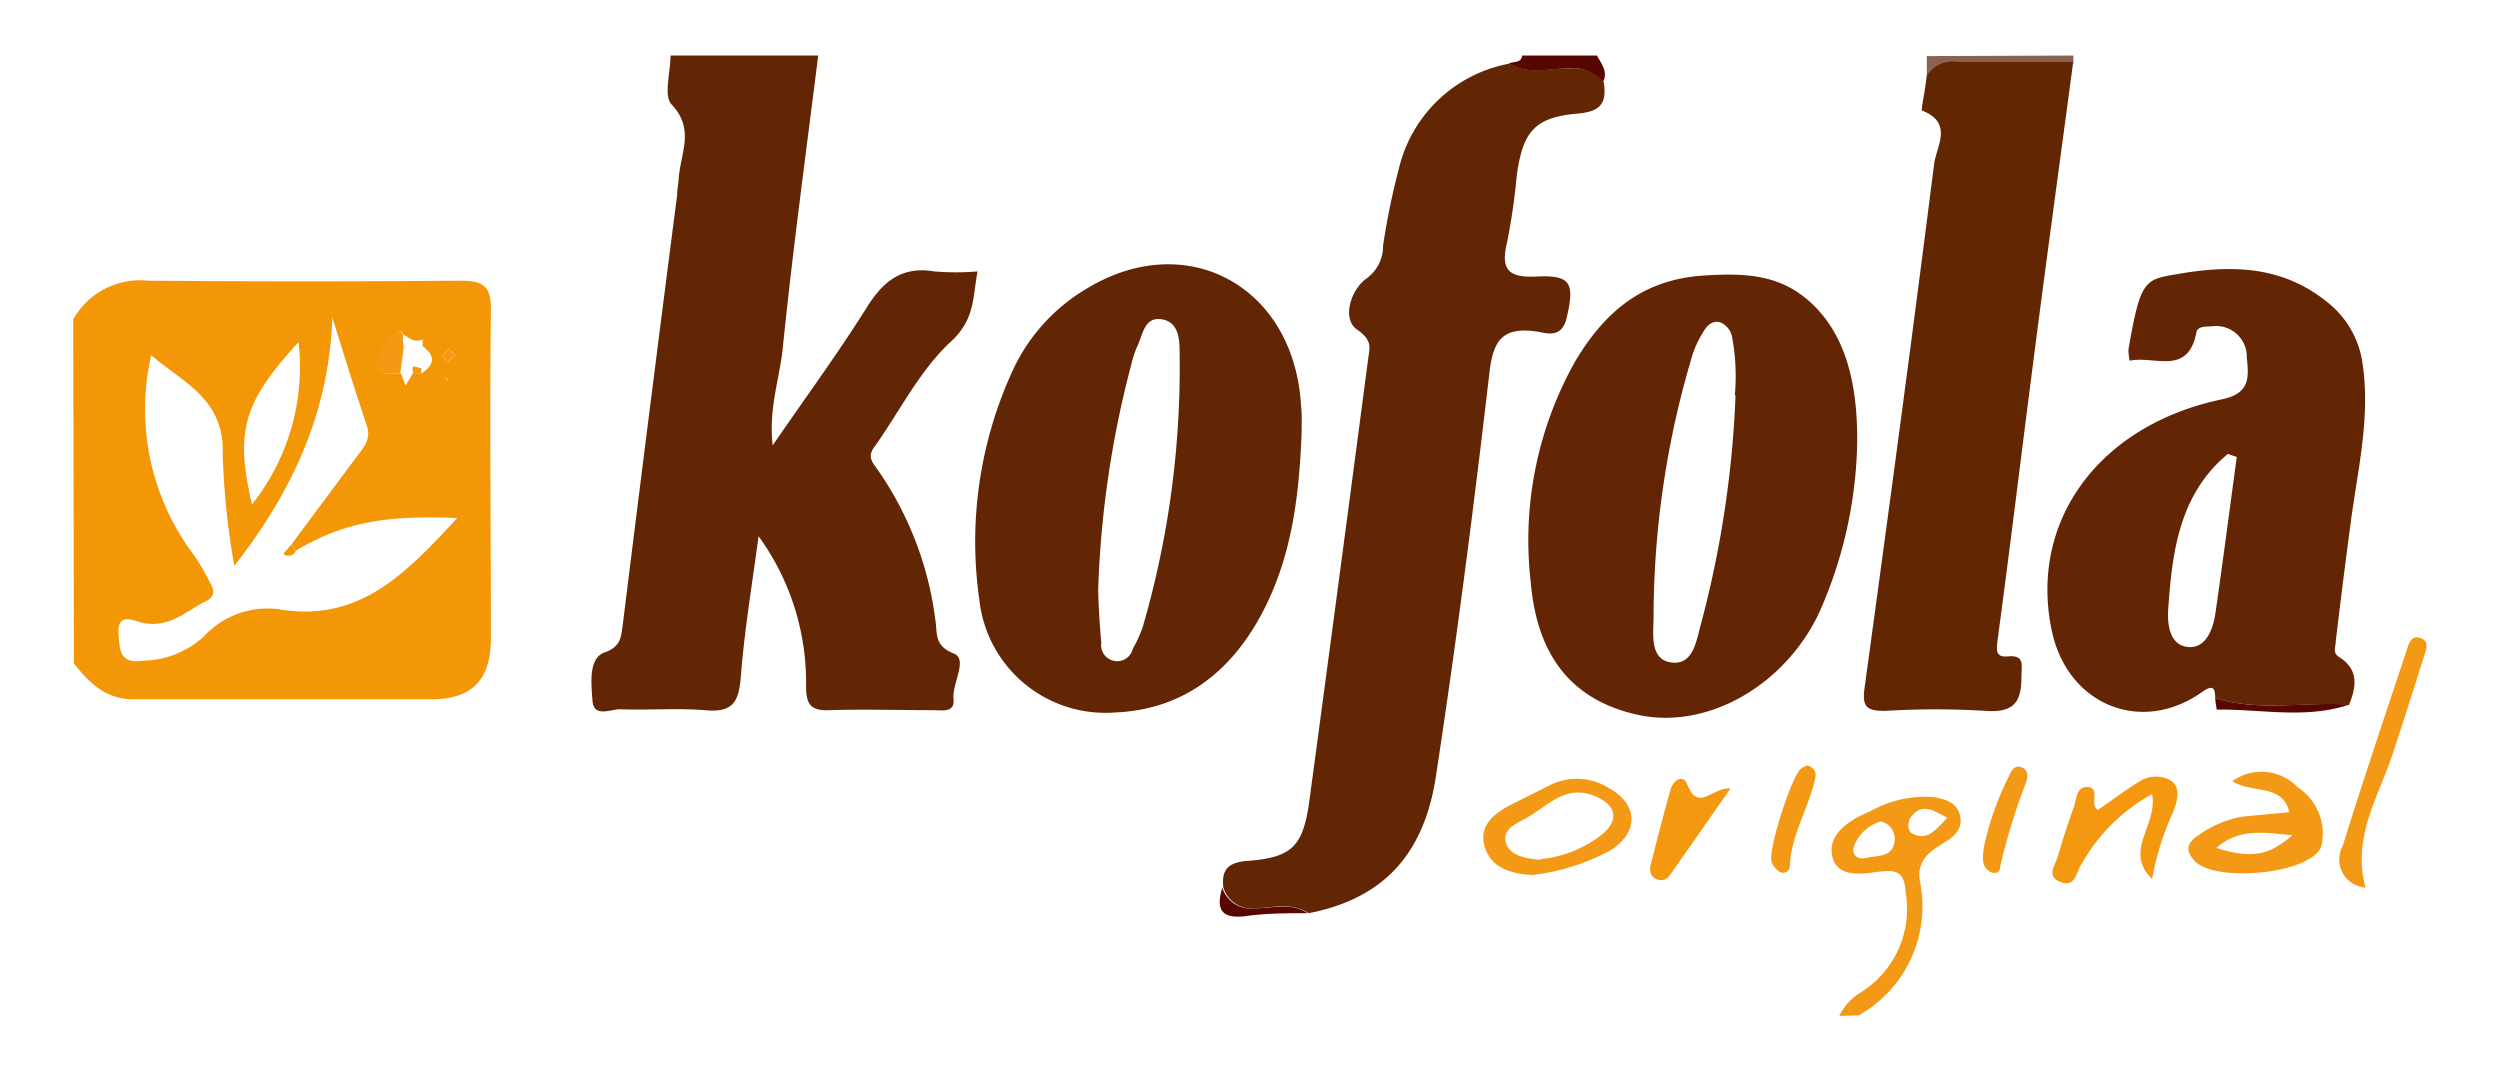
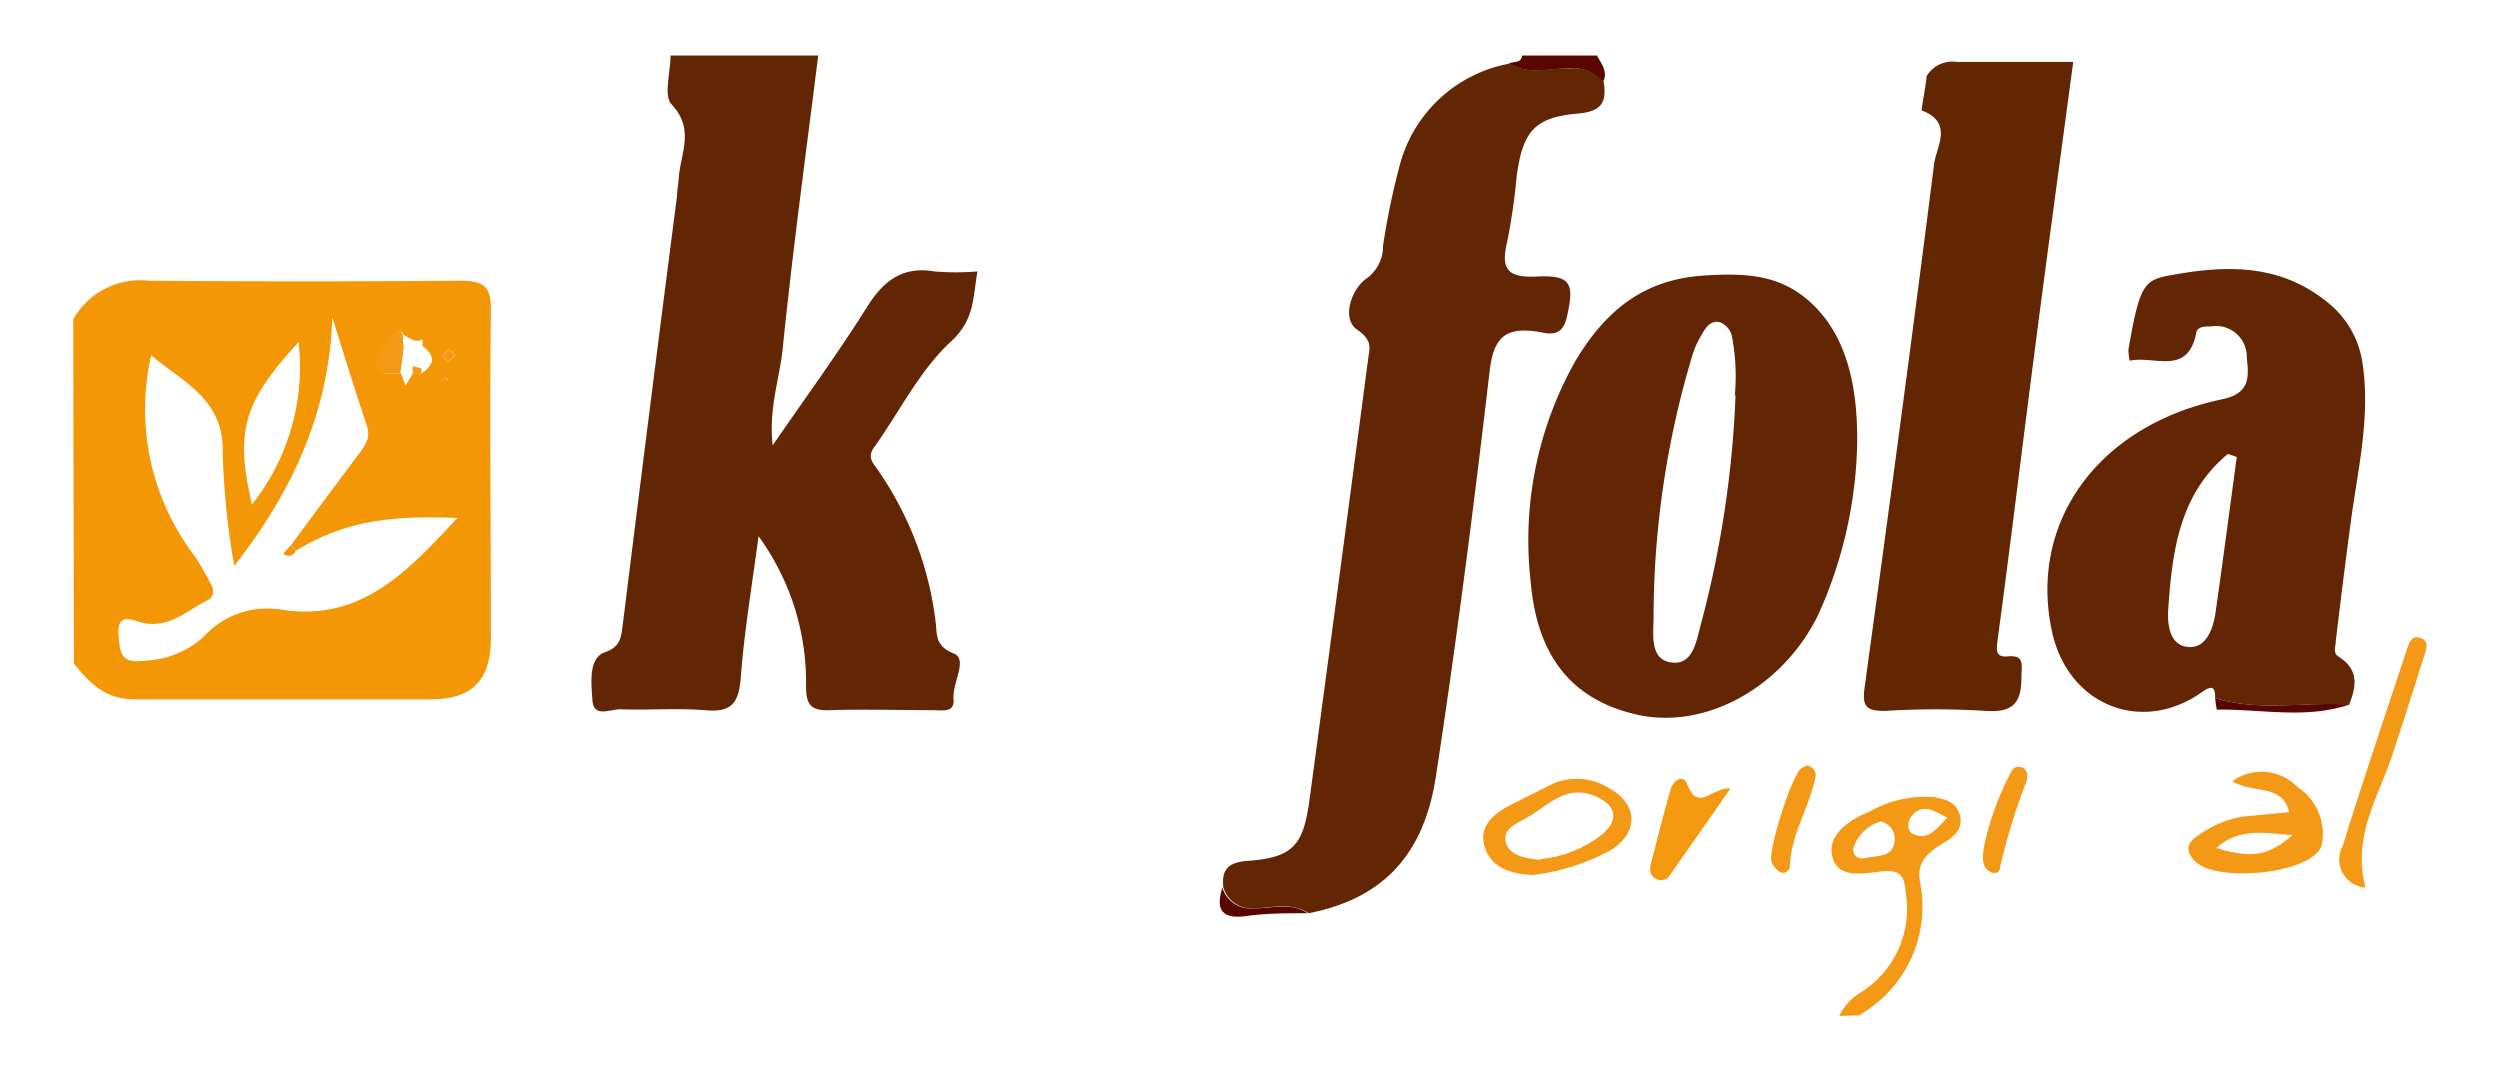
<svg xmlns="http://www.w3.org/2000/svg" id="Layer_1" data-name="Layer 1" viewBox="0 0 140 60">
  <defs>
    <style>.cls-1{fill:#013f5f;opacity:0;}.cls-2{fill:#632604;}.cls-3{fill:#f39706;}.cls-4{fill:#f49916;}.cls-5{fill:#570600;}.cls-6{fill:#8b6252;}.cls-7{fill:#632504;}.cls-8{fill:#632603;}.cls-9{fill:#f49810;}.cls-10{fill:#e6deda;}</style>
  </defs>
  <rect class="cls-1" width="140" height="60" />
  <path class="cls-2" d="M45.82,3.11c-.69,5.51-1.44,11-2,16.52-.19,1.66-.78,3.3-.55,5.31,1.89-2.75,3.68-5.19,5.28-7.74.93-1.49,2-2.3,3.77-2a14.8,14.8,0,0,0,2.42,0c-.27,1.49-.15,2.69-1.48,3.92-1.76,1.62-2.88,3.93-4.31,5.93-.4.55-.08.85.21,1.27a18.88,18.88,0,0,1,3.24,8.55c.08.6-.06,1.31,1,1.72.84.33-.1,1.67,0,2.58.06.76-.65.6-1.11.6-1.94,0-3.89-.06-5.83,0-1.12.05-1.33-.38-1.32-1.41a13.9,13.9,0,0,0-2.66-8.33c-.39,2.9-.81,5.41-1,7.94-.11,1.32-.45,1.92-1.89,1.81-1.62-.14-3.26,0-4.88-.06-.53,0-1.46.48-1.53-.48s-.24-2.39.69-2.71.91-.92,1-1.51Q36.36,23,37.92,10.92c0-.31.07-.62.09-.94.09-1.38.92-2.74-.4-4.13-.46-.48-.06-1.8-.06-2.74Z" />
  <path class="cls-3" d="M4.1,17.88a4.31,4.31,0,0,1,4.22-2.16q8.75.07,17.47,0c1.28,0,1.72.3,1.7,1.66-.07,6.11,0,12.23,0,18.35,0,2.3-1,3.41-3.29,3.43-5.57,0-11.14,0-16.71,0-1.59,0-2.48-.92-3.35-2Zm19.48,3.05c.79-.54.81-1,.07-1.56a.94.94,0,0,0,0-.37l.07,0-.05,0c-.43.23-.74-.08-1.07-.25a.62.62,0,0,0-.1-.16s-.14-.08-.16-.06a2.69,2.69,0,0,0-1.18,1.86c0,.77.81.44,1.3.53l.25.67.44-.73Zm-7,9.9-.28-.31q1.84-2.49,3.72-5c.38-.51.77-.95.52-1.69-.67-2-1.29-4-1.93-6.06-.17,5.26-2.21,9.73-5.49,13.92a43.92,43.92,0,0,1-.65-6.27c.11-3.09-2.24-4-4-5.53a13.53,13.53,0,0,0,2.44,11.26,15.19,15.19,0,0,1,.85,1.47c.23.37.29.74-.14,1C10.5,34.15,9.53,35.2,8,34.88c-.56-.12-1.47-.65-1.36.7.07.87.09,1.61,1.38,1.42a5.2,5.2,0,0,0,3.38-1.34,4.84,4.84,0,0,1,4.42-1.51c4.47.66,7.06-2.22,9.79-5.14C21.48,28.83,19.17,29.3,16.57,30.83Zm.15-11.68c-3.12,3.39-3.57,5-2.62,9.1A12.39,12.39,0,0,0,16.72,19.15Zm8.77.73-.37-.33c-.1.12-.27.23-.29.37s.15.23.24.34ZM25,21.16c-.05,0-.12,0-.14,0s0,.11,0,.17l.24-.05Z" />
  <path class="cls-4" d="M103,56.89a3.14,3.14,0,0,1,1.24-1.34A5.5,5.5,0,0,0,106.72,50c-.06-.93-.3-1.33-1.36-1.2s-2.45.41-2.75-.84,1-2.07,2.11-2.52a6.23,6.23,0,0,1,3.59-.8c.64.12,1.25.28,1.44,1s-.25,1.17-.83,1.52c-.81.49-1.6,1-1.41,2.17a7,7,0,0,1-3.42,7.53ZM105.33,46a2.26,2.26,0,0,0-1.52,1.44c-.14.48.31.71.67.61.6-.16,1.48,0,1.61-.9A1,1,0,0,0,105.33,46Zm3.73-.2c-.78-.41-1.38-.84-2-.11-.28.34-.24.87.05,1C107.93,47.1,108.41,46.47,109.06,45.78Z" />
  <path class="cls-5" d="M89.43,3.11c.25.47.64.91.33,1.5a2.17,2.17,0,0,0-2-.77c-1.09,0-2.23.37-3.26-.28.26-.14.68,0,.74-.45Z" />
-   <path class="cls-6" d="M116.11,3.11V3.5c-2.17,0-4.33,0-6.5,0a1.69,1.69,0,0,0-1.71.79l0-1.15Z" />
  <path class="cls-2" d="M84.55,3.56c1,.65,2.17.23,3.26.28a2.17,2.17,0,0,1,2,.77c.18,1.16-.16,1.64-1.46,1.75-2.41.21-3.07,1-3.41,3.46a35.64,35.64,0,0,1-.54,3.73c-.36,1.48,0,2,1.57,1.94,2-.11,2.22.34,1.77,2.28-.28,1.23-1.13.88-1.72.79-1.83-.25-2.4.45-2.61,2.3-.88,7.55-1.85,15.1-3,22.62-.69,4.52-3.08,6.86-7.12,7.66-1-.63-2-.31-3-.27a1.67,1.67,0,0,1-1.78-1.16c-.12-1,.26-1.42,1.34-1.5,2.55-.19,3.14-.83,3.49-3.48q1.66-12.33,3.28-24.66c.07-.55.27-1-.62-1.61s-.33-2.27.52-2.86a2.22,2.22,0,0,0,.93-1.83,40.73,40.73,0,0,1,.91-4.42A7.81,7.81,0,0,1,84.55,3.56Z" />
-   <path class="cls-2" d="M72.89,24.26c-.14,3.54-.55,7-2.28,10.2s-4.4,5.29-8.19,5.44a7.1,7.1,0,0,1-7.58-6.34,22.91,22.91,0,0,1,1.82-12.7,10.36,10.36,0,0,1,4.2-4.7c5.62-3.41,11.63-.11,12,6.58C72.92,23.25,72.89,23.75,72.89,24.26ZM61.5,33c0,.61.07,1.8.17,3a.9.9,0,0,0,1.77.32,6.83,6.83,0,0,0,.55-1.2,52,52,0,0,0,2.07-15.24c0-.78,0-1.84-1-2s-1.06.9-1.39,1.55a6.35,6.35,0,0,0-.34,1.07A56.11,56.11,0,0,0,61.5,33Z" />
  <path class="cls-7" d="M104,24.92a24.4,24.4,0,0,1-2.19,9.53c-2,4.06-6.3,6.41-10.09,5.58-3.54-.78-5.63-3.11-6-7.44a20.43,20.43,0,0,1,2.5-12.37c1.59-2.66,3.68-4.57,7.21-4.79,2.34-.15,4.28-.06,6,1.54S104.06,21.06,104,24.92Zm-6.85-2.78A11.83,11.83,0,0,0,97,18.9a1.1,1.1,0,0,0-.67-.85c-.49-.14-.8.26-1,.63a5.35,5.35,0,0,0-.55,1.19A51.12,51.12,0,0,0,92.6,34.56c0,.9-.25,2.38,1,2.54s1.4-1.27,1.66-2.18A58.42,58.42,0,0,0,97.19,22.14Z" />
  <path class="cls-7" d="M124.05,39.09c0-.53-.11-.79-.73-.34-3.39,2.41-7.52.74-8.41-3.39-1.32-6.12,2.59-11.55,9.53-13,1.57-.33,1.5-1.24,1.38-2.32a1.72,1.72,0,0,0-2-1.76c-.32,0-.75,0-.82.32-.47,2.48-2.34,1.3-3.74,1.6a3.62,3.62,0,0,1-.07-.61c.69-4,.91-3.93,2.85-4.26,3.06-.52,5.86-.41,8.35,1.64a5.28,5.28,0,0,1,1.91,3.37c.46,3.05-.28,6-.67,9q-.44,3.29-.83,6.6c0,.27-.18.62.17.84,1.13.7,1,1.67.57,2.7C129.05,39.28,126.52,39.87,124.05,39.09Zm1.21-13.5-.5-.17c-2.7,2.24-3.12,5.43-3.34,8.71-.06.91.11,2,1.1,2.1s1.4-.95,1.54-1.86C124.48,31.45,124.86,28.52,125.26,25.59Z" />
  <path class="cls-8" d="M107.89,4.26a1.69,1.69,0,0,1,1.71-.79c2.17,0,4.33,0,6.5,0-.75,5.61-1.52,11.21-2.24,16.82-.67,5.19-1.3,10.4-2,15.59-.06.49-.12.94.55.88,1-.1.79.48.79,1.16,0,1.37-.4,2-2,1.89a46,46,0,0,0-5.63,0c-1,0-1.3-.19-1.16-1.25,1.34-9.78,2.66-19.57,3.9-29.37.11-.95,1.11-2.31-.68-3C107.56,6.17,107.83,5,107.89,4.26Z" />
  <path class="cls-4" d="M128.2,45.48c-.41-1.63-2-1-3.19-1.73a2.78,2.78,0,0,1,3.64.32A3.12,3.12,0,0,1,130,47.38c-.54,1.56-5.9,2.07-7.08.85-.64-.67-.38-1.1.26-1.5a5.9,5.9,0,0,1,2.41-1Zm-4.11,2c2,.61,2.94.45,4.29-.71C126.86,46.65,125.41,46.32,124.09,47.51Z" />
-   <path class="cls-9" d="M120.52,49.22c-1.63-1.56.33-3,0-4.75a10.12,10.12,0,0,0-4,4c-.26.44-.33,1.24-1.14.92s-.29-.94-.14-1.43c.26-.9.54-1.8.87-2.69.17-.44.14-1.17.72-1.2.89,0,.12,1,.66,1.28.75-.51,1.49-1.08,2.28-1.56a1.7,1.7,0,0,1,1.8-.08c.59.43.35,1.17.13,1.75A15.43,15.43,0,0,0,120.52,49.22Z" />
  <path class="cls-4" d="M132.47,49.7a1.57,1.57,0,0,1-1.28-2.32c1.15-3.71,2.4-7.39,3.62-11.08.12-.38.29-.75.77-.56s.28.62.17,1q-.87,2.77-1.78,5.54C133.18,44.65,131.71,46.88,132.47,49.7Z" />
  <path class="cls-4" d="M85.8,49c-1.27-.07-2.32-.44-2.66-1.59s.5-1.84,1.44-2.33L86.73,44a3.38,3.38,0,0,1,3.4.15c1.6.9,1.64,2.43.12,3.43A12,12,0,0,1,85.8,49Zm.47-.89a6.56,6.56,0,0,0,3.39-1.34c1.07-.85.85-1.73-.42-2.22-1.58-.6-2.53.55-3.7,1.22-.63.36-1.41.64-1.21,1.4S85.45,48.08,86.27,48.15Z" />
  <path class="cls-9" d="M96.91,44.15,93.52,49a.59.59,0,0,1-.82.2c-.32-.17-.33-.51-.25-.83.36-1.39.71-2.79,1.11-4.18.14-.49.7-.85.92-.28C95.11,45.52,95.85,44.08,96.91,44.15Z" />
  <path class="cls-4" d="M111.1,47.43a16,16,0,0,1,1.42-4c.11-.28.3-.6.69-.46s.34.53.27.79A34.43,34.43,0,0,0,112,48.58c0,.31-.32.38-.57.23C111,48.55,111,48.12,111.1,47.43Z" />
  <path class="cls-4" d="M101.19,42.87a.55.55,0,0,1,.47.68c-.35,1.7-1.38,3.2-1.43,5a.38.38,0,0,1-.57.27,1.19,1.19,0,0,1-.45-.54c-.23-.62,1.13-4.87,1.66-5.25A1.59,1.59,0,0,1,101.19,42.87Z" />
  <path class="cls-5" d="M124.05,39.09c2.47.78,5,.19,7.5.37-2.44.82-4.94.24-7.41.28A6.18,6.18,0,0,1,124.05,39.09Z" />
  <path class="cls-5" d="M68.45,49.71a1.67,1.67,0,0,0,1.78,1.16c1,0,2.07-.36,3,.27-1.18,0-2.36,0-3.53.17C68.36,51.46,68.09,50.88,68.45,49.71Z" />
  <path class="cls-4" d="M22.42,20.92c-.49-.09-1.32.24-1.3-.53a2.69,2.69,0,0,1,1.18-1.86s.12,0,.16.06a.78.78,0,0,1,.1.15c0,.23,0,.46.05.69Z" />
  <path class="cls-4" d="M25.49,19.88l-.42.38c-.09-.11-.26-.24-.24-.34s.19-.25.29-.37Z" />
  <path class="cls-4" d="M25,21.16l.06.15-.24.05c0-.06,0-.13,0-.17S25,21.17,25,21.16Z" />
-   <polygon class="cls-10" points="23.64 19 23.68 18.97 23.61 19 23.64 19" />
  <path class="cls-4" d="M23.59,20.62a1.61,1.61,0,0,1,0,.31l-.47-.07a1,1,0,0,1,0-.35Z" />
  <path class="cls-3" d="M16.57,30.83a.43.43,0,0,1-.7.18l.42-.49C16.38,30.62,16.47,30.73,16.57,30.83Z" />
</svg>